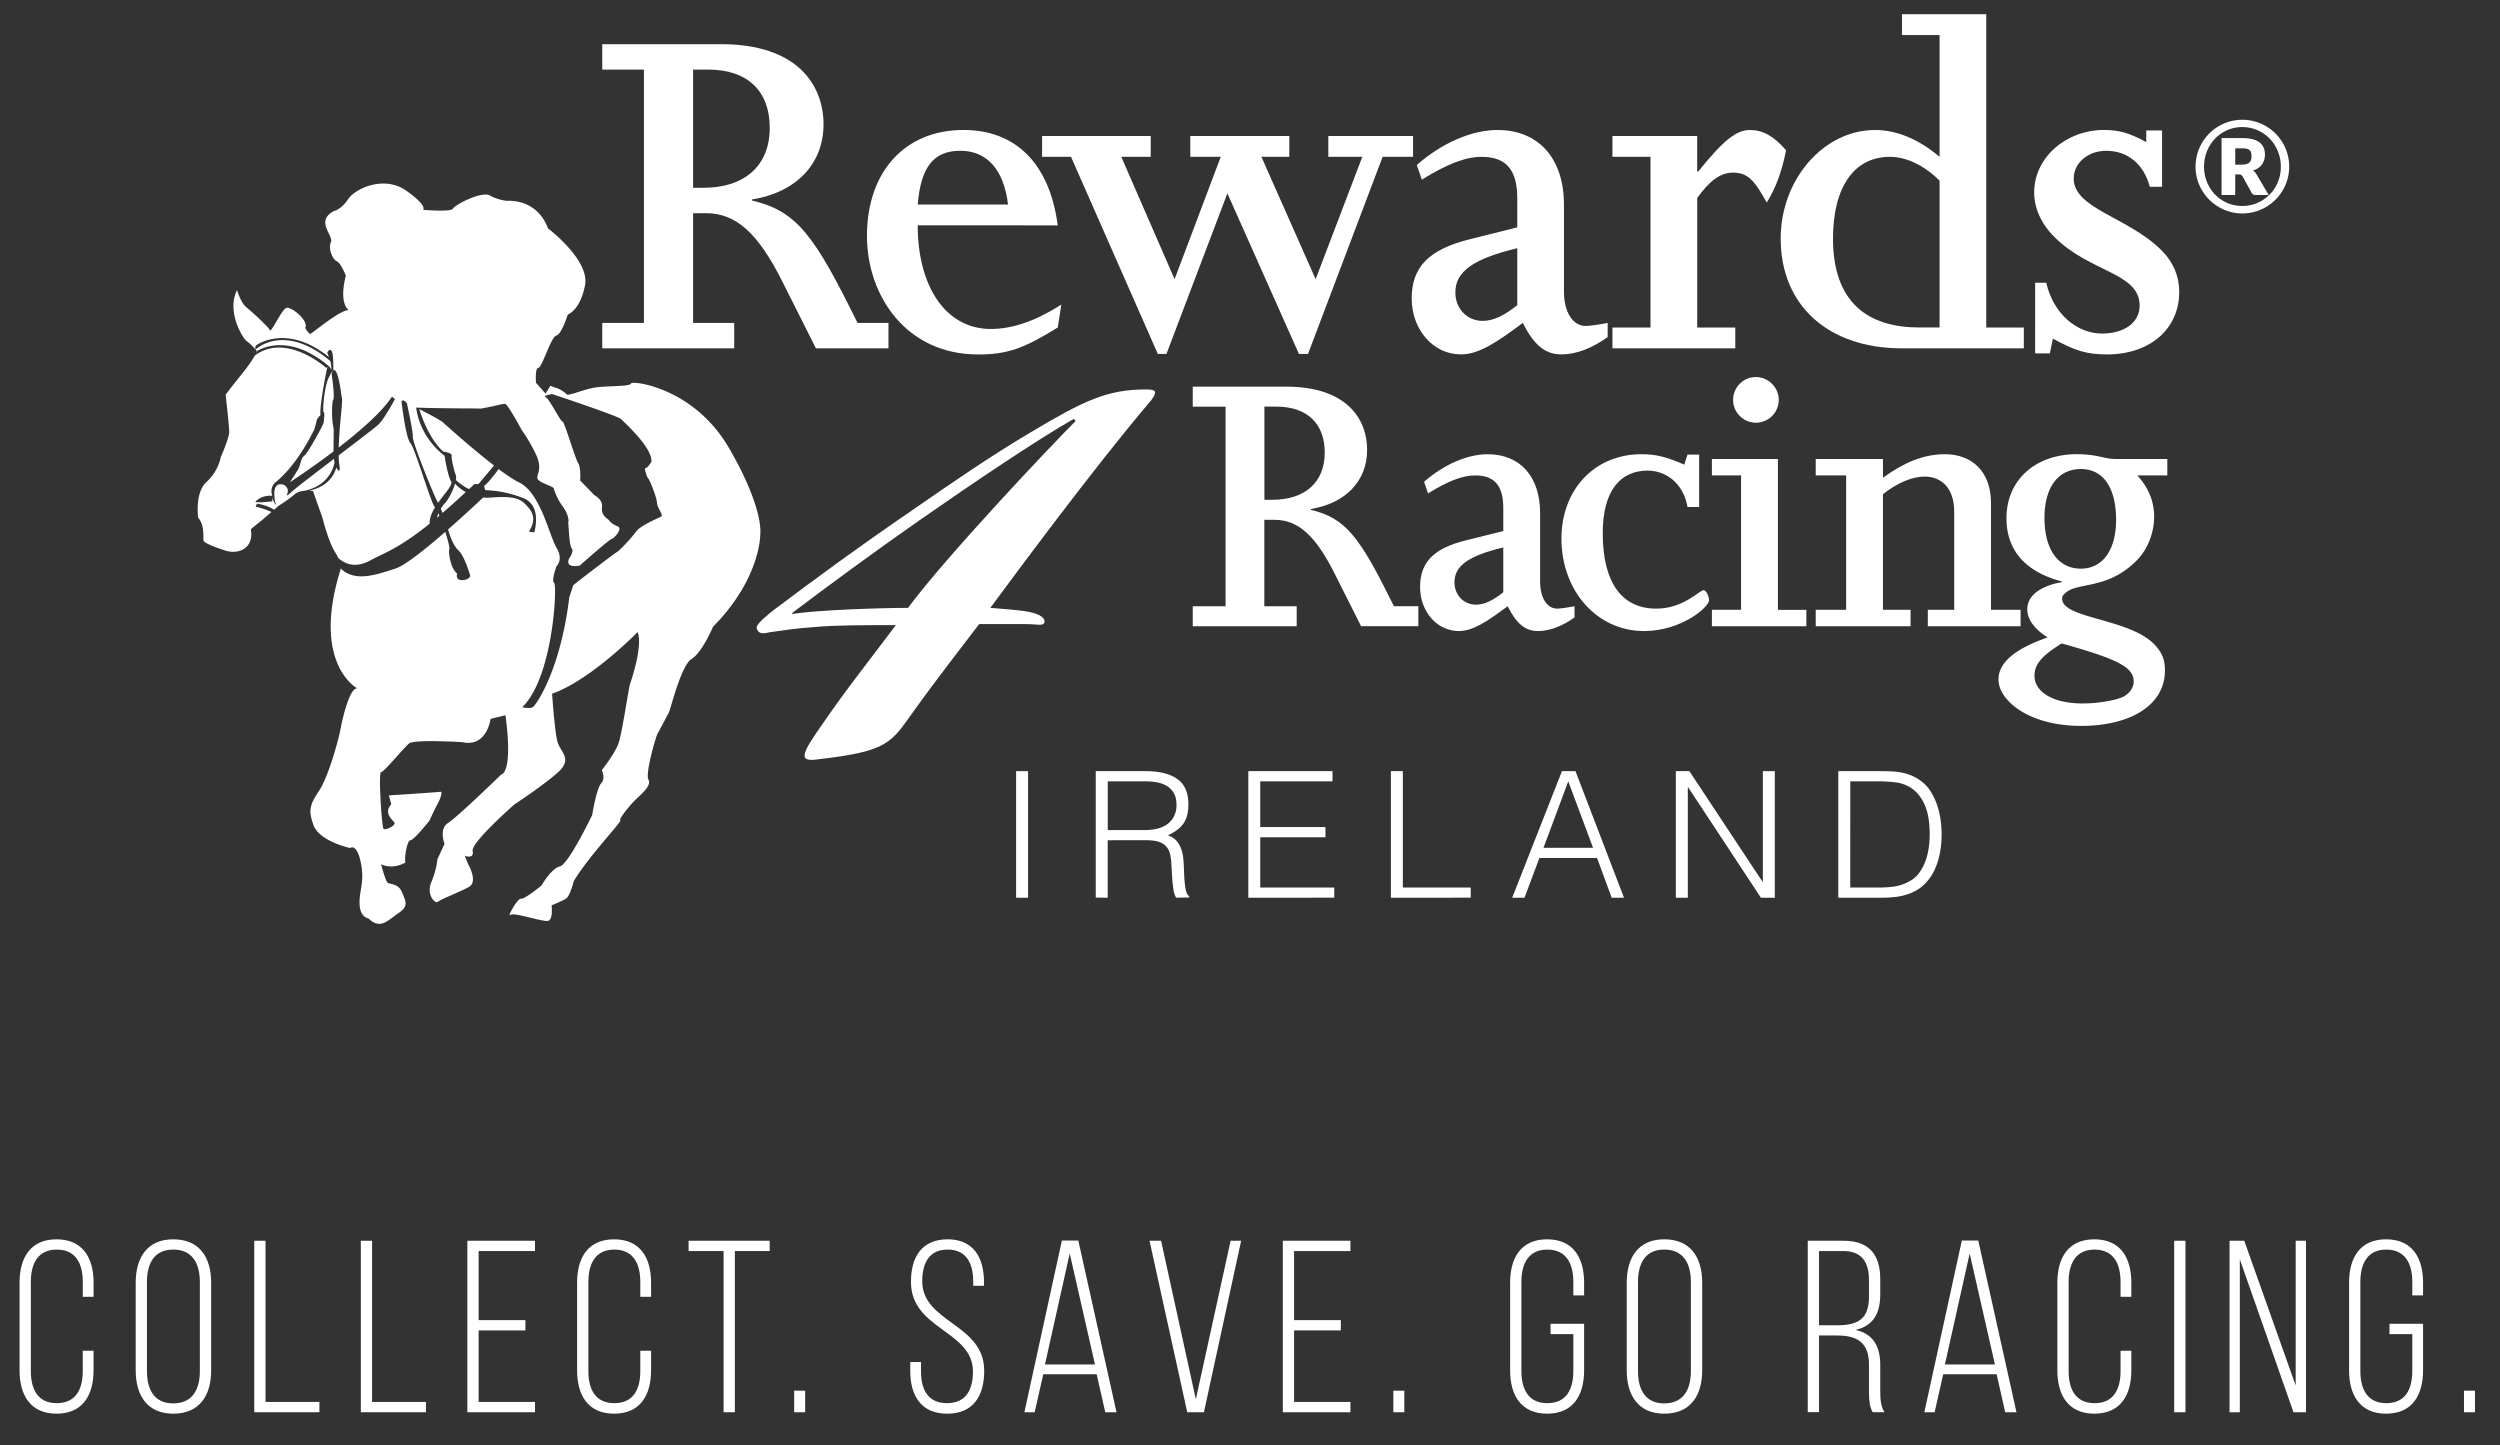
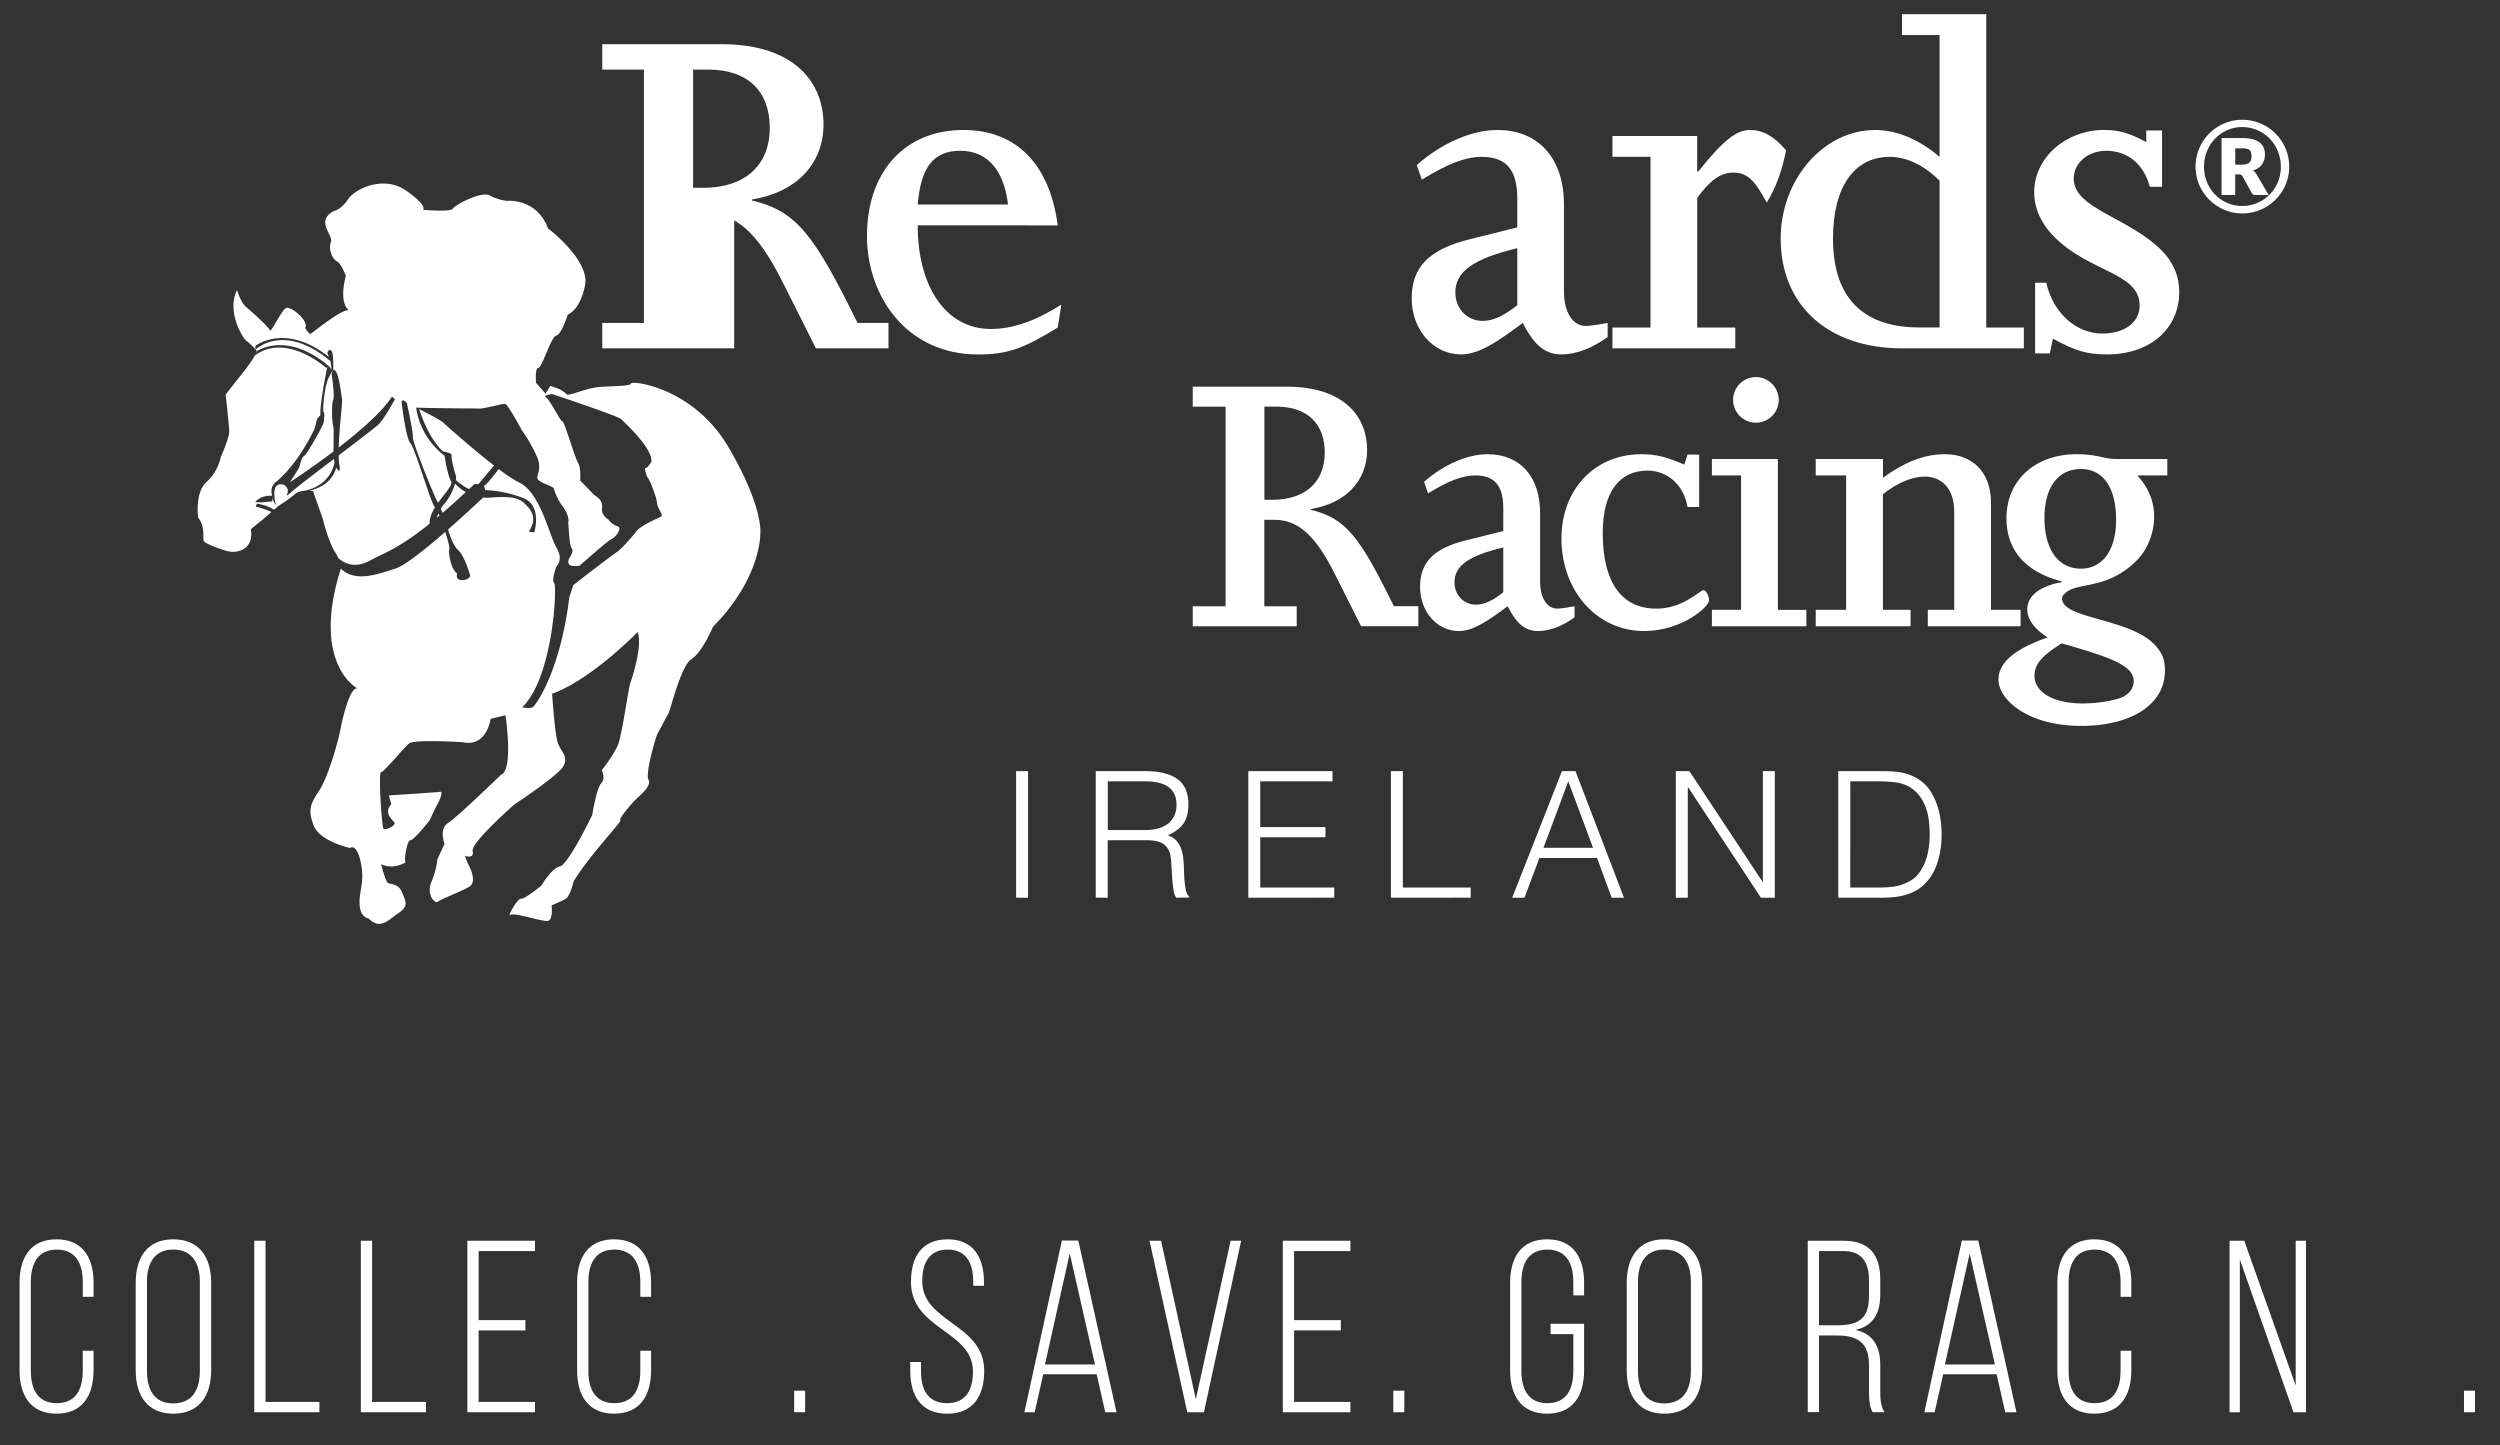
<svg xmlns="http://www.w3.org/2000/svg" id="Layer_1" data-name="Layer 1" viewBox="0 0 3000 1734">
  <rect x="0" y="0" width="3000" height="1734" fill="#333333" stroke="none" />
  <defs>
    <style>.cls-1{fill:#fff;}</style>
  </defs>
  <path class="cls-1" d="M524.39,621.22l2.87-2.45-1.14-2.8a34.33,34.33,0,0,0-1.73,5.25M395.65,451.16c-6.13,8.25-9,42.73-7.23,43.39s0,10.84,0,12.61-19.3,37.3-23.32,39.78-4.61,11.86-7.44,16.49c-2.16,3.46-7.4,11.56-9.83,15.43l.44-.42s24.44-15.89,52-36.74c-.24-12.37.69-26.24-.34-29.89-1.81-6.42-2.11-28.39,0-32.3S397.84,448,397.84,448l2.11-3.64L396.86,448Zm5.7,103.65-.63-4.14c-25.83,19.7-51.39,39.24-51.79,40.68l-4.73,3.47.1-1.26c4-8.28-3.93-11.83-3.93-11.83-12.89-4-11.08,12.17-11.08,12.17.17,7.69,1.4,11.08,3.11,12.07-3.16-.91-4.92-6-5.56-9.51.13,2.3.24,6.34-.82,5.3l-13.24,1.09-3.94-.35s-5.76,1.39,1.43-3.59c7-4.88,15.79-4,16.26-3.94l-.1-1.07c-2.94-10.46,4.65-15.46,4.65-15.46,27.22-22.54,44.09-59.8,45.22-61.3,1-1.37,2.83-8.13,3.52-11.75s4.71-7.25,4.71-7.25c-1.09-13.18,7.88-56,7.88-56l1-1.41-2,.71s-47.68-42.94-85.65-14.74c-2.23,4.09-6.44,10.78-14.83,21.23-17.21,21.47-20.16,25.78-20.16,25.78s4.3,37.34,4.3,44.55-10,30-10,30a57.46,57.46,0,0,1-17.22,30.1c-14.35,12.91-10.05,43-10.05,43,7.94,8.63,5.75,23,6.46,27.27S271.47,661,271.47,661s13,4.31,23-3.62,6.45-22.26,6.45-22.26,8.62-7.11,11.44-9.27c1.62-1.24,7.94-6.69,13.33-11.43-6.85-3.49-19-6.57-19-6.57l1.76-3.54c.93.25,12,1.88,20.46,7.34l5.07-4.49s12.86-7.86,20-14.38a12.88,12.88,0,0,1,4.91-2.48h-.59l1-.19a22.16,22.16,0,0,1,6.21-1.19c32.67-6.94,35.88-34.09,35.88-34.09M332.5,606l1.91-.15Zm541.82-69.14c-42.41-72.43-116.33-80.36-117-76.77S735,463,718.56,464.46,682,476,679.81,473.09s-9.35-6.51-9.35-6.51L660.39,463l-5.7,9.34-11.49-13s-1.46-17.93,2.88-17.93,15.09-37.3,21.51-38.75,13.7-25.17,13.7-25.17,15-5,20.76-35.28-44.48-68.16-44.48-68.16c-13.62-36.61-48.84-33-48.84-33a54.9,54.9,0,0,1-20.79-6.41c-10.05-5.81-42.32,11.45-44.51,15.74s-35.82,1.45-35.82,1.45,6.41-4.3-20.12-23-61-2.82-69.61,10.06-17.19,14.34-17.19,14.34c-23,12.22,0,29.44-3.61,37.38s2.12,20.8,7.16,23S415,330.88,415,330.88c-9.3,36.59,5,42.41,5,42.41-5-7.18-45.14,26.55-47.32,27.23s-6.47-7.12-6.47-7.12c5-8-17.31-26.65-22.94-23.75-5.78,2.87-18,30.19-19.39,26.62s-20.83-21.59-28-27.31-11.44-20.86-11.44-20.86c-13,25.86,7.11,58.2,11.44,61.1s12.18,11.51,12.18,11.51a19.52,19.52,0,0,1-1.58,4.34l1.93-3.68S344,396.27,395.29,440l-.38.17c1.21.4,2.17,1.83,2.56,4a27.46,27.46,0,0,0-1.15-11c-55.57-46.51-89.31-14-89.31-14s-1.44-2.5,0-4.31,38-26.55,87.73,13.63c-1.06-3-2-5.4-2-5.4,1.73-3.2,3.94-5,5.74-.67S400,444.33,400,444.33c6.45-3.22,9.64,32,10.4,33.82s-1.85,26.12-2.19,30.46c-.21,2.65-1.4,15.72-1.76,28.38,25.39-19.56,52-42.65,63.89-61l3.64,2.86s-12.27,23-19.44,30.2c-3.26,3.22-24.95,19.76-47.86,37.2l-.25,1.6a77.74,77.74,0,0,0,.72,9.48c2.14,13.25-2.86,5-2.86,5l-.71-1.29c-5.26,18.49-21,25.23-32.48,27.76,2.51.2,4.49.47,4.49.47L387,621.49s7.19,29.45,15.84,42.29a40.08,40.08,0,0,1,3,5.8c5.64,4.91,18.06,13.88,38.09,3.12,18-9.69,34.26-14.25,71.59-44.22-.24-6.47,2.51-13.21,6.54-19.7l-.13-.18c-4.32-2.9-23.63-70.3-29.42-76.77s-10.7-50.19-10.7-50.19c2.08-3.49,6.42,2.18,6.42,2.18s7.87,35.13,7.18,40.9,28,76.74,30.07,78.13l.24.4c8.3-11.53,18-21.42,15.6-25.56-4.34-7.15-7.87-30.75-7.87-30.75-31.6-24.35-34-57.84-34-57.84l14.84.47s30.6.5,41.1.5,21.79.25,21.79.25c20.08-3.62,25.62-6,29-5.56s20.07,31.58,20.07,31.58S634.3,526.85,643,545s.49,23.88,1.94,29.11,18.66,9.12,19.59,12a70.92,70.92,0,0,0,11,22c7.67,10.54,6.72,18.25,6.72,18.25l-.47-1c1.83,27.25,2.35,29.6,4.74,33.44,1.76,2.78-1.77,8.9-3.89,12a7.47,7.47,0,0,0-.44,4.88l.31,1.09c2,2.82,7.56,2.85,13,2.06,8.06-7.12,36.35-32,38.39-32,2.38,0,14.35-12.91,7.13-15.29a23.46,23.46,0,0,1-11-8.13s-9-4.81-7.63-14.36-8.1-13.93-9.55-15.27l-16.7-17.25s1.33-14.87-2.45-21-16.75-50.69-18.67-49.7-15.76-27.24-20.07-29.18,7.59-3.79,7.59-3.79,79.05,26.26,82.78,30.09,37.88,34.43,36.4,51.18c0,0-5.29,8.56-7.26,7.57s2,11.48,3.43,12.44,10.5,23.5,10.5,29.18,7.67,14.35,5.32,16.26S769.28,629.67,763,638.25s-20.06,23-22.93,24.39c-2.42,1.21-38.88,29.05-52.16,39.54l-4.77,14.55c-10.55,88-40.22,130.08-44,132s-12.45,0-12.45,0C664,812.38,668.76,702.37,665,699.52s2.85-20.15,2.85-20.15,8.65-7.68,0-22-19.12-66-44.93-78.45c-6.36-3-15.06-9-24.55-16-7.19,9.52-15.91,20.4-17.6,19.83l1.51,5.4a138.53,138.53,0,0,1,45.89,9.65c22.93,9.34,12.92,41,12.92,41l-6.48-.74c11.5-18,1.43-27.22-5-33.74s-15.8-9.32-42.31-7.14a58,58,0,0,1-7.5-.12c-7.32,6.81-23.9,22.31-42.13,38.29,1.4,5.06,5.8,19,12.31,24.94,7.86,7.19,14.35,30.84,14.35,30.84s-1.51,5-10,5-5.71-7.88-5.71-7.88c-8-5.75-10.78-25.85-9.4-29.4.66-1.56-1.7-10.58-4.92-20.6-23.2,20.23-48.32,40.38-59.66,44-23.34,7.48-48.5,16.63-65.7,0L408.5,684C373.42,796.62,428.66,826,428.66,826c-9.29-.72-17.93,37.26-20.16,49.48s-14.29,56-25.06,72.53S369.12,971,376.3,990.33,420,1017.62,420,1017.62s7.92-6.49,12.93,17.23-2.15,33.69-1.42,50.2c.58,14.57,8.72,16.75,10.7,17.08,14.26,14.15,23.46,2,35.86-6.33,12.95-8.6,8.65-14.3,4.33-25.08s-14.35-9.27-17.17-11.48-7.92-22.18-7.92-22.18c15.05,7.11,29.41-2.21,29.41-2.21-2.12-2.15,1.47-26.55,5.75-26.55s23-23.72,23-23.72,6.45-14.32,9.35-19.36,7.13-15.76,3.56-15.09-61.67,4.34-61.67,4.34l2.82,10.75c-9.3,10.07.76,17.9,3.6,21.57s-10.82,10-12.9,7.83-6.47-68.12-2.89-68.12,27.29-29.42,33.71-34.45,63.87-1.46,63.87-1.46c29.44,6.49,33.79-28,33.79-28l17.88-4.32c9.36,70.3-5,71.05-5,71.05s-52.39,50.93-63.81,58.15-4.31,25.08-4.31,25.08l-8.62,18.67s-.67,11.52-7.22,27.29,5,26.5,7.87,23.6,25.89-11.43,37.31-17.87-1.39-28-1.39-28L557.8,1027s11.52,4.31,9.34-5.76,50.22-56,50.22-56,33-21.51,51.74-38,3.52-24.52,0-36.66-6.58-58.1-6.58-58.1c46.68-16.54,102.65-74,102.65-74,6.49,17.28-7.82,58.18-9.35,63.16s-9.33,58.15-13.58,70.35-20.11,32.27-20.11,32.27,5,9.3-.76,15.77-10.71,38-10.71,38-28.71,59.56-38.77,61.67-22.22,23-22.22,23-20.1,16.56-24.39,15.77-17.23,23-12.91,19.46,38.7,8.55,45.2,7.11,4.33-18.62,4.33-18.62,12.17-5,17.19-8,9.27-20.77,9.27-20.77c18-30.17,58.13-71.74,56-73.23s11.42-18,17.91-24.39,20.12-17.2,15.85-24.39,10-55.95,11.39-55.95l13-24.46C804,854,816.89,798.8,829.8,790.87s25.8-38.75,25.8-38.75c58.15-58.87,56.77-111.94,56.77-111.94s4.25-30.88-38-103.29m-311.44,50c2.25-2.18,4.1-3.79,6.44-6h4.79l18.66-22.29C564.56,536.82,532,507.25,532,507.25c-2.24-2.58-21-12.29-28.9-16.34,12.15,38.25,28.9,51,28.9,51s10.81,1.41,10.06,5,2.88,17.86,5,23.6c.47,1.25.34,3.31,0,5.52,3.53,3.19,9.79,8.25,15.85,10.83M687.31,694.05v0ZM529,610.24c.67,1.66,1.32,3.44,2,5.3,8.37-7.13,17.61-15.44,27.91-25.06A55.36,55.36,0,0,1,546,580.39c-2.18,7.86-6.94,17.75-12.53,23.9a38.46,38.46,0,0,0-4.45,6" />
  <path class="cls-1" d="M1431.29,727.48h39.4V488h-39.4V464h112.34c72,0,96.92,38.43,96.92,75.82s-25.91,64.28-67.66,71v.95c42.7,10.11,59,33.11,99.83,115.7H1702v24h-68.68l-32.12-63.87c-23.06-45.59-43.72-63.83-72-63.83h-12V727.48h38.83v24H1431.29Zm95.56-127.75c39.26,0,62.83-21.12,62.83-56.59,0-34.95-21.13-55.18-58-55.18h-14.4V599.73Z" />
  <path class="cls-1" d="M1708.88,578.16c24-21.07,52.33-33.08,76.29-33.08,39,0,62.95,26.84,62.95,70.54v82.1c0,20.17,8.6,32.64,20.59,32.64,3.88,0,16.41-1.93,20.71-2.88v13.44c-14.93,10.58-29.81,16.33-43.7,16.33-15.37,0-25.94-8.65-36.53-29.77-24,17.75-41.23,29.77-58.55,29.77-26.4,0-46.54-23.54-46.54-52.84,0-29.75,16.25-46.55,55.66-56.17l44.18-11V610.34c0-23.55-7.22-39.85-33.62-39.85-15.41,0-32.65,6.73-56.66,21.6Zm36.49,120.52c0,15.32,11,26.92,25.91,26.92,9.6,0,20.17-4.81,32.66-14.92V656.91c-41.82,10.07-58.57,22.07-58.57,41.77" />
  <path class="cls-1" d="M2039,608.38h-13.93c-5.31-29.25-26.43-43.65-48-43.65-32.19,0-53.79,23.52-53.79,74.91,0,59.07,22.53,90.72,64.3,90.72,32.63,0,51.85-22.11,56.66-22.11,3.83,0,6.68,8.67,6.68,12,0,8.13-33.08,37-78.17,37-56.19,0-99-48-99-110.9,0-59.06,39.84-101.29,96-101.29,16.82,0,29.29,2.89,51.38,12.48l3.85-12H2039Z" />
  <path class="cls-1" d="M2054.28,731.8h35V570.49h-35V550.82h79.2v181h34.15v19.7H2054.28Zm80.22-251.95a27.38,27.38,0,1,1-27.41-27.39,27.66,27.66,0,0,1,27.41,27.39" />
  <path class="cls-1" d="M2178.86,731.8h36.5V570.49h-36.5V550.82h80.71v22.51c23.5-17.24,47.56-28.27,74.35-28.27,31.74,0,55.28,20.16,55.28,58.51V731.8h35.51v19.7H2313.37V731.8h31.68V613.68c0-27.36-14.91-41.79-35.52-41.79-14.93,0-33.15,7.71-50,21.15V731.8h33.13v19.7H2178.86Z" />
  <path class="cls-1" d="M2600.79,570.49h-36c13.46,14.84,20.17,31.2,20.17,49.44,0,18.74-7.18,38.89-21.1,52.82-36,36-71.58,25-85.94,39.37-2.41,2.38-3.39,3.34-3.39,6.24,0,24,79.25,23.5,110,54.24,10.52,10.61,13.39,19.7,13.39,32.2,0,40.33-39.81,66.28-100.76,66.28-62.9,0-99-30.79-99-55.72,0-19.71,18.79-36.52,59-50.42-15.79-10.09-24.43-21.62-24.43-33.61,0-13.91,10.57-25,34.1-31.26l7.15-1.39v-1c-43.65-11.53-66.23-37.44-66.23-75.83,0-45.66,34.53-76.81,84.47-76.81a131.92,131.92,0,0,1,27.38,2.87c6.72,1.47,12.53,2.87,18.73,2.87h62.43ZM2441.4,811c0,19.71,23,33.15,57.58,33.15,16.81,0,35.09-2.9,45.65-6.67,9.6-3.42,15.83-11.58,15.83-19.71,0-17.8-21.57-27.41-86.45-45.66-24,14.92-32.61,25-32.61,38.89m55.71-128.62c25.88,0,42.19-22.09,42.19-58.6,0-38.44-15.36-60.95-42.19-60.95-27.36,0-43.75,22.06-43.75,58.57,0,37.88,16.39,61,43.75,61" />
-   <path class="cls-1" d="M722.71,387.51h50v-304h-50V53H865.23c91.38,0,123,48.73,123,96.25s-32.91,81.61-85.87,90.12v1.24c54.23,12.75,74.92,42,126.69,146.91h37.12V418H979.11l-40.77-81.1C909.07,279,882.89,255.8,846.93,255.8H831.72V387.51h49.33V418H722.71ZM843.9,225.36c50,0,79.79-26.82,79.79-71.86,0-44.44-26.76-70-73.7-70H831.72V225.36Z" />
+   <path class="cls-1" d="M722.71,387.51h50v-304h-50V53H865.23c91.38,0,123,48.73,123,96.25s-32.91,81.61-85.87,90.12v1.24c54.23,12.75,74.92,42,126.69,146.91h37.12V418H979.11l-40.77-81.1C909.07,279,882.89,255.8,846.93,255.8H831.72h49.33V418H722.71ZM843.9,225.36c50,0,79.79-26.82,79.79-71.86,0-44.44-26.76-70-73.7-70H831.72V225.36Z" />
  <path class="cls-1" d="M1101.24,270.42c0,73.11,33.49,124.35,87.71,124.35,26.17,0,54.18-9.73,84.64-29.25L1269.3,393c-41.39,25.61-60.88,32.35-95.59,32.35-86.49,0-133.36-70.79-133.36-142.11,0-77.33,45.65-127.26,115.71-127.26,63.33,0,103.51,40.78,113.24,114.47Zm108.41-24.94c-4.91-41.45-25-64.56-57.25-64.56-33.47,0-47.5,21.31-51.16,64.56Z" />
-   <polygon class="cls-1" points="1250.51 163.21 1380.86 163.21 1380.86 188.2 1345.55 188.2 1409.5 335.02 1464.9 188.2 1428.36 188.2 1428.36 163.21 1547.16 163.21 1547.16 188.2 1513.7 188.2 1578.76 335.02 1634.76 188.2 1594 188.2 1594 163.21 1695.67 163.21 1695.67 188.2 1659.16 188.2 1569.63 424.71 1558.71 424.71 1472.86 232.04 1399.75 424.71 1389.37 424.71 1285.21 188.2 1250.51 188.2 1250.51 163.21" />
  <path class="cls-1" d="M1700.14,198c30.46-26.81,66.37-42,96.85-42,49.31,0,79.75,34.07,79.75,89.53V349.66c0,25.62,11,41.51,26.25,41.51,4.89,0,20.68-2.46,26.19-3.65v17c-18.91,13.41-37.79,20.77-55.41,20.77-19.53,0-32.94-11-46.36-37.8-30.42,22.56-52.37,37.8-74.29,37.8-33.5,0-59.08-29.89-59.08-67.12,0-37.83,20.72-59.12,70.71-71.34l56-14V238.73c0-29.82-9.12-50.53-42.65-50.53-19.43,0-41.38,8.53-71.9,27.39Zm46.28,152.92c0,19.49,14,34.16,32.88,34.16,12.23,0,25.59-6.1,41.44-18.91V297.81c-53,12.82-74.32,28.05-74.32,53.07" />
  <path class="cls-1" d="M1934.93,393h45.67V188.2h-45.67v-25h101.69v42.66h1.21C2068.3,168.1,2083.54,156,2100,156c15.25,0,28.64,7.27,43.27,24.35-4.92,25.58-12.8,46.27-23.19,62.73-14.62-26.82-23.11-35.94-40.17-35.94-16.43,0-29.26,11-43.25,30.46V393h45.68v25H1934.93Z" />
  <path class="cls-1" d="M2282.39,17.07H2383.5V393h45.1v25H2282.39c-88.3,0-145.57-51.25-145.57-131.67C2136.82,215,2188.6,156,2250.13,156c25.54,0,52.35,10.91,77.37,32.25V42.06h-45.11Zm45.11,199.76c-18.89-18.87-40.28-28.63-59.7-28.63-42.65,0-68.2,36-68.2,98.09,0,78,43.21,106.68,103.52,106.68h24.38Z" />
  <path class="cls-1" d="M2442.18,339.27h13.34c8.57,37.83,37.19,61,67.05,61,26.77,0,45-13.37,45-33.59,0-39.62-59.69-39.62-102.29-82.28C2448.83,268,2441,249.11,2441,230.84c0-41.42,37.73-74.89,84-74.89,17.64,0,30.47,3.62,50.51,14.62v-14h18.95v67.61H2579.8c-7.26-27.42-26.8-43.23-52.35-43.23-22,0-39,14.62-39,33.47,0,36,65.74,46.27,105.29,85.88,14.68,14.65,21.34,31.7,21.34,50,0,44.47-35.3,75-86.45,75-24.35,0-38.35-4.26-65.16-18.94l-3.67,17.73h-17.64Z" />
-   <path class="cls-1" d="M1376.2,467.34c12.21,0,12.21,3.68,4.91,13.38-69.51,81.6-168.3,215.76-192.69,248.7,13.43,1.21,34.13,2.43,46.35,4.83s20.74,7.39,18.3,13.46c-2.46,3.64-8.57,1.19-23.21,1.19H1175c-15.87,20.75-53.65,69.53-78,103.66-28,39-30.47,48.76-114.61,58.53-24.42,3.67-22-4.86,4.91-42.69,29.24-42.68,54.85-74.38,87.74-118.26-39,0-73.16,0-98.74,2.41-19.53,1.26-35.37,3.69-52.42,6.12-6.14,1.24-13.44,3.64-15.88-4.86-1.2-4.91,14.64-17.1,20.75-22,53.64-40.26,100-74.42,165.84-119.48C1145.76,577,1186,549,1237.2,518.55c63.42-37.83,91.49-51.21,137.8-51.21Zm-87.75,35.33c-42.76,24.38-120.74,76.73-185.36,121.87-52.49,36.59-112.19,80.49-152.45,111v1.19c31.71-4.86,107.31-7.29,139-7.29,45.16-61,169.51-192.63,201.22-224.33Z" />
  <path class="cls-1" d="M2690.74,143.75a55.29,55.29,0,0,1,15,2,57.25,57.25,0,0,1,13.44,5.67,56.51,56.51,0,0,1,20.18,20.18,57,57,0,0,1,5.68,13.44,56.42,56.42,0,0,1,0,29.85,56,56,0,0,1-5.68,13.4,57,57,0,0,1-8.79,11.35,56.39,56.39,0,0,1-11.39,8.8,57.25,57.25,0,0,1-13.44,5.67,56.26,56.26,0,0,1-29.88,0,56.81,56.81,0,0,1-33.51-25.82,55.84,55.84,0,0,1-5.67-13.36,56.3,56.3,0,0,1,0-29.89,56.33,56.33,0,0,1,39.18-39.29A54.89,54.89,0,0,1,2690.74,143.75Zm0,103.41a45.69,45.69,0,0,0,23.49-6.4,46.27,46.27,0,0,0,9.37-7.31,44.56,44.56,0,0,0,7.19-9.51,49,49,0,0,0,4.61-11.27A48,48,0,0,0,2737,200a48.85,48.85,0,0,0-1.64-12.72,49.34,49.34,0,0,0-4.61-11.39,45.29,45.29,0,0,0-7.19-9.59,47,47,0,0,0-9.37-7.39,45.58,45.58,0,0,0-23.49-6.43,44.79,44.79,0,0,0-23.3,6.43,45.46,45.46,0,0,0-9.25,7.39,46.73,46.73,0,0,0-7.12,9.59,48,48,0,0,0-4.57,11.39,49.71,49.71,0,0,0-1.6,12.72,48.15,48.15,0,0,0,3.54,18.5,46.83,46.83,0,0,0,9.71,15,45.3,45.3,0,0,0,14.54,10A44.76,44.76,0,0,0,2690.74,247.16Zm-.3-81.48q14.23,0,20.86,5.1t6.62,14.63a20.28,20.28,0,0,1-3.5,11.84q-3.49,5.06-10.89,7.34a11.91,11.91,0,0,1,2.86,2.55,25.4,25.4,0,0,1,2.25,3.47L2722.42,234h-15.61q-3.43,0-4.8-2.52l-11-20a5.75,5.75,0,0,0-1.71-1.64,5.66,5.66,0,0,0-2.85-.57h-4.19V234h-16.38V165.68ZM2689,197.59a26.18,26.18,0,0,0,6.43-.65,9.06,9.06,0,0,0,3.89-1.94,6.8,6.8,0,0,0,1.94-3.2,16.32,16.32,0,0,0,.53-4.34,16.61,16.61,0,0,0-.46-4.15,6,6,0,0,0-1.71-3,7.84,7.84,0,0,0-3.46-1.75,23.55,23.55,0,0,0-5.71-.57h-8.15v19.57Z" />
  <path class="cls-1" d="M112.29,1539.18v17H99.35V1538.3c0-22-8.52-38.8-31.16-38.8S37,1516.25,37,1538.3v107c0,22,8.52,38.51,31.15,38.51s31.16-16.46,31.16-38.51V1620.9h12.94v23.51c0,29.69-12.94,52-44.39,52s-44.39-22.34-44.39-52V1539.18c0-29.69,12.94-52,44.39-52S112.29,1509.49,112.29,1539.18Z" />
  <path class="cls-1" d="M162.84,1539.18c0-30,13.82-52,45-52,31.74,0,45.56,22,45.56,52v105.23c0,30-13.82,52-45.56,52-31.16,0-45-22-45-52Zm13.52,106.11c0,22.34,8.82,38.8,31.46,38.8,22.92,0,32-16.46,32-38.8v-107c0-22.34-9.12-38.8-32-38.8-22.64,0-31.46,16.46-31.46,38.8Z" />
  <path class="cls-1" d="M305.11,1694.68V1488.91h13.52v193.42H383.3v12.35Z" />
  <path class="cls-1" d="M433,1694.68V1488.91H446.5v193.42h64.67v12.35Z" />
  <path class="cls-1" d="M630.51,1584.15v12.35H574.36v85.83H642v12.35H560.84V1488.91H642v12.35H574.36v82.89Z" />
  <path class="cls-1" d="M781.3,1539.18v17H768.37V1538.3c0-22-8.53-38.8-31.16-38.8s-31.16,16.75-31.16,38.8v107c0,22,8.52,38.51,31.16,38.51s31.16-16.46,31.16-38.51V1620.9H781.3v23.51c0,29.69-12.93,52-44.39,52s-44.38-22.34-44.38-52V1539.18c0-29.69,12.93-52,44.38-52S781.3,1509.49,781.3,1539.18Z" />
-   <path class="cls-1" d="M868.31,1694.68V1501.26h-42v-12.35h97.3v12.35H881.83v193.42Z" />
  <path class="cls-1" d="M966.19,1668.81v25.87H953v-25.87Z" />
  <path class="cls-1" d="M1180.77,1538.59V1543h-12.93v-5.29c0-21.75-8.24-38.21-30.57-38.21s-30.58,16.16-30.58,37.92c0,50,74.37,50.85,74.37,107.58,0,29.69-12.93,51.44-44.38,51.44s-44.39-21.75-44.39-51.44v-10.58h12.94v11.46c0,22,8.52,37.92,31.15,37.92s31.16-15.87,31.16-37.92c0-49.38-74.37-50.26-74.37-107.58,0-30.87,13.52-50.86,43.8-51.15C1168.13,1487.15,1180.77,1508.9,1180.77,1538.59Z" />
  <path class="cls-1" d="M1251.9,1649.11l-10.29,45.57h-12.34l45-206.06h19.7l45.85,206.06h-13.52L1316,1649.11Zm2.06-11.75h60l-30.28-133.16Z" />
  <path class="cls-1" d="M1393.29,1488.91,1435,1679.1l41.74-190.19h12.64l-44.68,205.77h-20l-45.27-205.77Z" />
  <path class="cls-1" d="M1609,1584.15v12.35H1552.9v85.83h67.61v12.35h-81.13V1488.91h81.13v12.35H1552.9v82.89Z" />
  <path class="cls-1" d="M1685.18,1668.81v25.87H1672v-25.87Z" />
  <path class="cls-1" d="M1900.93,1539.18v15.28H1888V1538.3c0-22-8.53-38.8-31.16-38.8s-31.16,16.75-31.16,38.8v107c0,22,8.53,38.51,31.16,38.51s31.16-16.46,31.16-38.51v-44.38h-27.34v-12.35h40.27v55.85c0,29.69-12.93,52-44.38,52s-44.39-22.34-44.39-52V1539.18c0-29.69,12.93-52,44.39-52S1900.93,1509.49,1900.93,1539.18Z" />
  <path class="cls-1" d="M1952.08,1539.18c0-30,13.81-52,45-52,31.75,0,45.56,22,45.56,52v105.23c0,30-13.81,52-45.56,52-31.16,0-45-22-45-52Zm13.52,106.11c0,22.34,8.82,38.8,31.45,38.8,22.93,0,32-16.46,32-38.8v-107c0-22.34-9.11-38.8-32-38.8-22.63,0-31.45,16.46-31.45,38.8Z" />
  <path class="cls-1" d="M2212.22,1488.91c31.45,0,44.09,17.35,44.09,46.45v17.93c0,24.1-9.41,37.92-29.69,42.62,21.17,4.7,29.69,19.69,29.69,42v32c0,8.53.59,17.94,5,24.7H2247.2c-3.53-6.18-4.41-13.53-4.41-24.7v-32.33c0-27.34-15-35-38.51-35h-21.46v92H2169.3V1488.91Zm-7.64,101.42c24.1,0,38.21-6.77,38.21-34.4v-19.4c0-22-8.52-35.27-30.86-35.27h-29.11v89.07Z" />
  <path class="cls-1" d="M2331.85,1649.11l-10.29,45.57h-12.34l45-206.06h19.7l45.85,206.06h-13.52l-10.29-45.57Zm2.06-11.75h60L2363.6,1504.2Z" />
  <path class="cls-1" d="M2557.6,1539.18v17h-12.93V1538.3c0-22-8.53-38.8-31.16-38.8s-31.16,16.75-31.16,38.8v107c0,22,8.52,38.51,31.16,38.51s31.16-16.46,31.16-38.51V1620.9h12.93v23.51c0,29.69-12.93,52-44.39,52s-44.38-22.34-44.38-52V1539.18c0-29.69,12.93-52,44.38-52S2557.6,1509.49,2557.6,1539.18Z" />
-   <path class="cls-1" d="M2622.56,1488.91v205.77H2609V1488.91Z" />
  <path class="cls-1" d="M2687.81,1694.68h-12.34V1488.91h17.64l61.72,173.73V1488.91h12.35v205.77h-15l-64.38-183.43Z" />
-   <path class="cls-1" d="M2907.68,1539.18v15.28h-12.93V1538.3c0-22-8.52-38.8-31.16-38.8s-31.16,16.75-31.16,38.8v107c0,22,8.53,38.51,31.16,38.51s31.16-16.46,31.16-38.51v-44.38h-27.34v-12.35h40.27v55.85c0,29.69-12.93,52-44.38,52s-44.39-22.34-44.39-52V1539.18c0-29.69,12.94-52,44.39-52S2907.68,1509.49,2907.68,1539.18Z" />
  <path class="cls-1" d="M2970,1668.81v25.87h-13.23v-25.87Z" />
  <path class="cls-1" d="M1219.33,1077.27V925.39h14.34v151.88Z" />
  <path class="cls-1" d="M1329.24,1008.29v69l-14.35-.21V925.39h59.49q25.09,0,38.39,9.38t13.29,30.49q0,14.34-5.8,22.78t-18.88,14.34a23.69,23.69,0,0,1,10.55,6.75,29.91,29.91,0,0,1,5.69,10.13,51.07,51.07,0,0,1,2.43,12q.53,6.33.74,12.24.21,8.65.74,14.34a88.24,88.24,0,0,0,1.26,9.29,21.44,21.44,0,0,0,1.8,5.59,8.46,8.46,0,0,0,2.53,3v1.27l-15.82.21a27.7,27.7,0,0,1-3.27-10.55q-1-6.75-1.48-14.13t-.84-14.34a83.2,83.2,0,0,0-1.17-11.4,23.8,23.8,0,0,0-4.11-9.81,18.86,18.86,0,0,0-6.85-5.59,30.09,30.09,0,0,0-9-2.53,81.22,81.22,0,0,0-10.23-.63ZM1374,996.06a62.39,62.39,0,0,0,14.87-1.69,33.79,33.79,0,0,0,11.92-5.38,26.61,26.61,0,0,0,8-9.39,29.43,29.43,0,0,0,3-13.71c0-5.62-1-10.27-3.06-13.92a23.13,23.13,0,0,0-8.23-8.65,34.85,34.85,0,0,0-11.81-4.43,73.23,73.23,0,0,0-13.82-1.27h-45.56v58.44Z" />
  <path class="cls-1" d="M1498,1077.27V925.39h101v12.23h-86.7v54.85h78.26v12.23h-78.26V1065h88.81v12.23Z" />
  <path class="cls-1" d="M1669.07,1077.27V925.39h14.35V1065h81.43v12.23Z" />
  <path class="cls-1" d="M1814.63,1077.27l59.7-151.88h16.24l58.23,151.88H1934l-17.51-47.67h-69.19l-17.93,47.67Zm37.55-59.91h59.49l-29.75-79.74Z" />
  <path class="cls-1" d="M2025.79,944.79h-.42v132.48H2011V925.39h16.25L2115,1058.07h.43V925.39h14.34v151.88h-16.67Z" />
  <path class="cls-1" d="M2205.94,1077.27V925.39h51.89q6.33,0,12.45.31a85.26,85.26,0,0,1,12,1.48,59.75,59.75,0,0,1,11.5,3.48,54.36,54.36,0,0,1,10.87,6.12,46.29,46.29,0,0,1,12.44,13.39,77.71,77.71,0,0,1,7.7,16.67,98.16,98.16,0,0,1,4,17.72,130.39,130.39,0,0,1,1.16,16.56,128.06,128.06,0,0,1-.95,15.4,100.7,100.7,0,0,1-3.06,15.29,79.21,79.21,0,0,1-5.59,14.35,55.34,55.34,0,0,1-8.75,12.55,46.69,46.69,0,0,1-11.5,9.49,59.39,59.39,0,0,1-13.08,5.59,78,78,0,0,1-14.24,2.74,148,148,0,0,1-15,.74Zm14.35-12.23h34.38a136.42,136.42,0,0,0,18.25-1.16,53,53,0,0,0,17.4-5.81,34.42,34.42,0,0,0,12.45-10.33,57.15,57.15,0,0,0,7.7-14.24,76,76,0,0,0,4-16.14,118.2,118.2,0,0,0,1.16-16.24,137.27,137.27,0,0,0-1.05-16.77,69,69,0,0,0-4-16.25,54.18,54.18,0,0,0-8-14.13,40.18,40.18,0,0,0-13.08-10.65,44.74,44.74,0,0,0-16-4.64,164.5,164.5,0,0,0-18.77-1.06h-34.38Z" />
</svg>